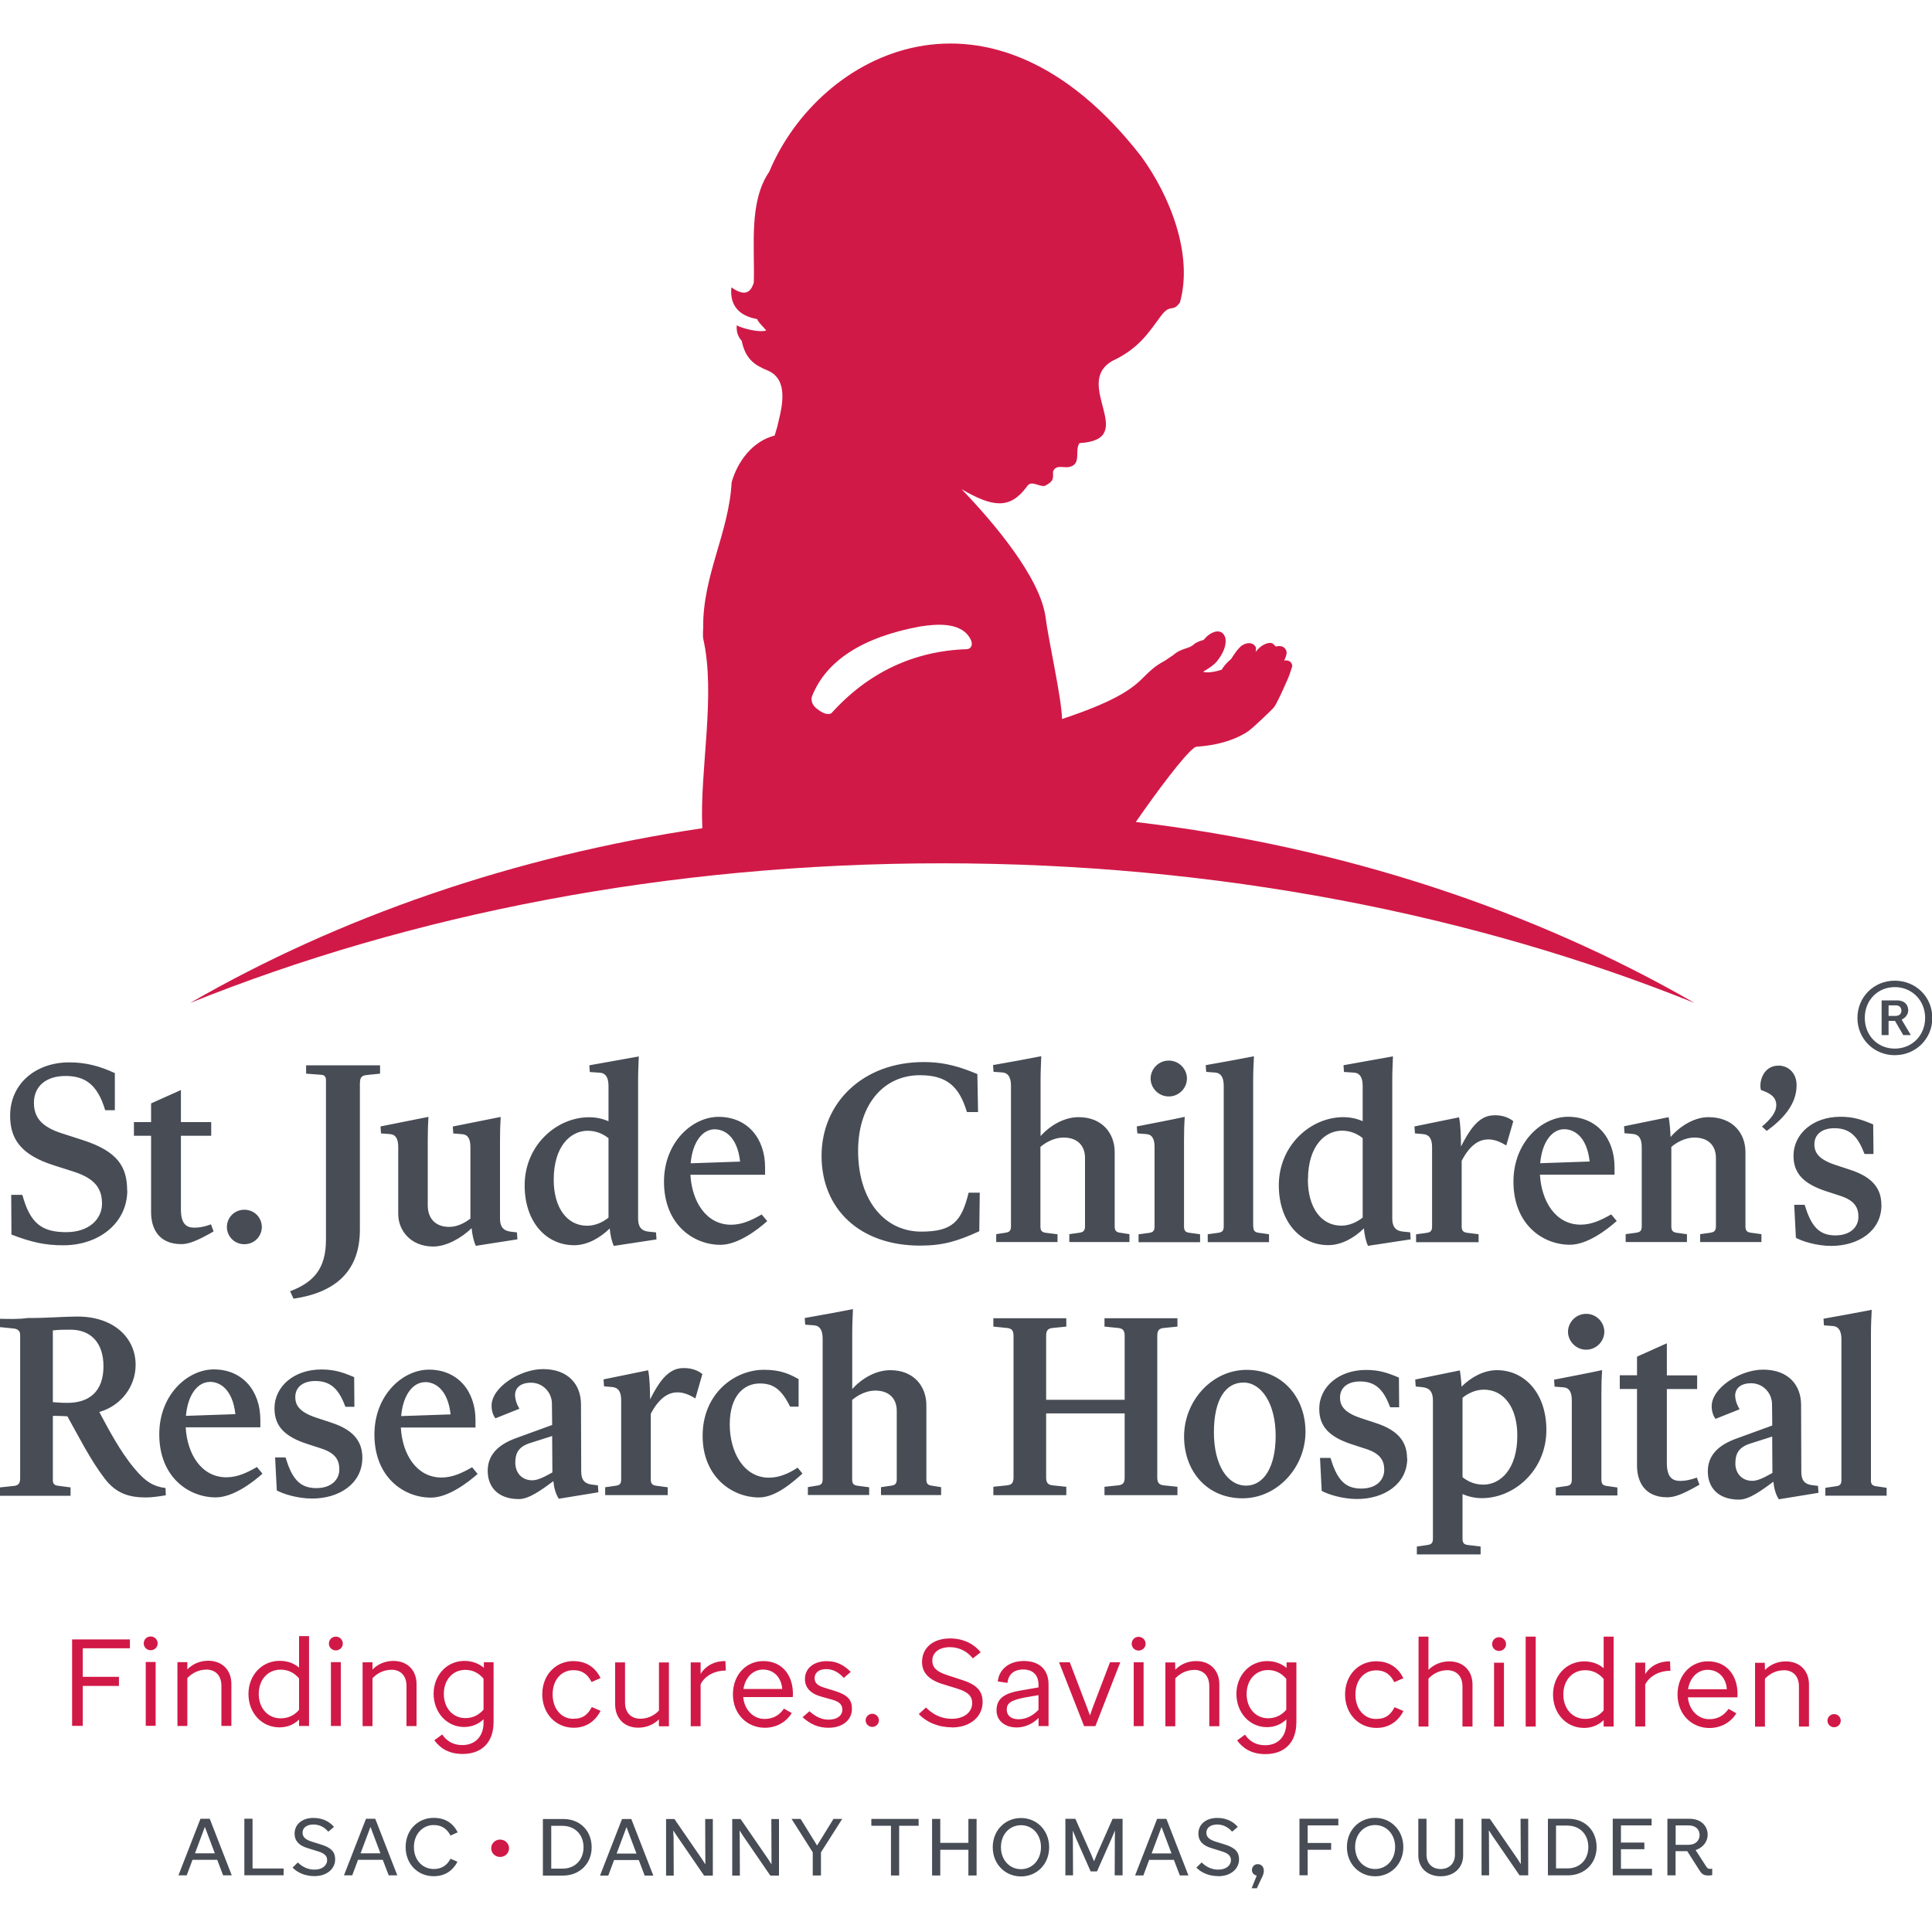
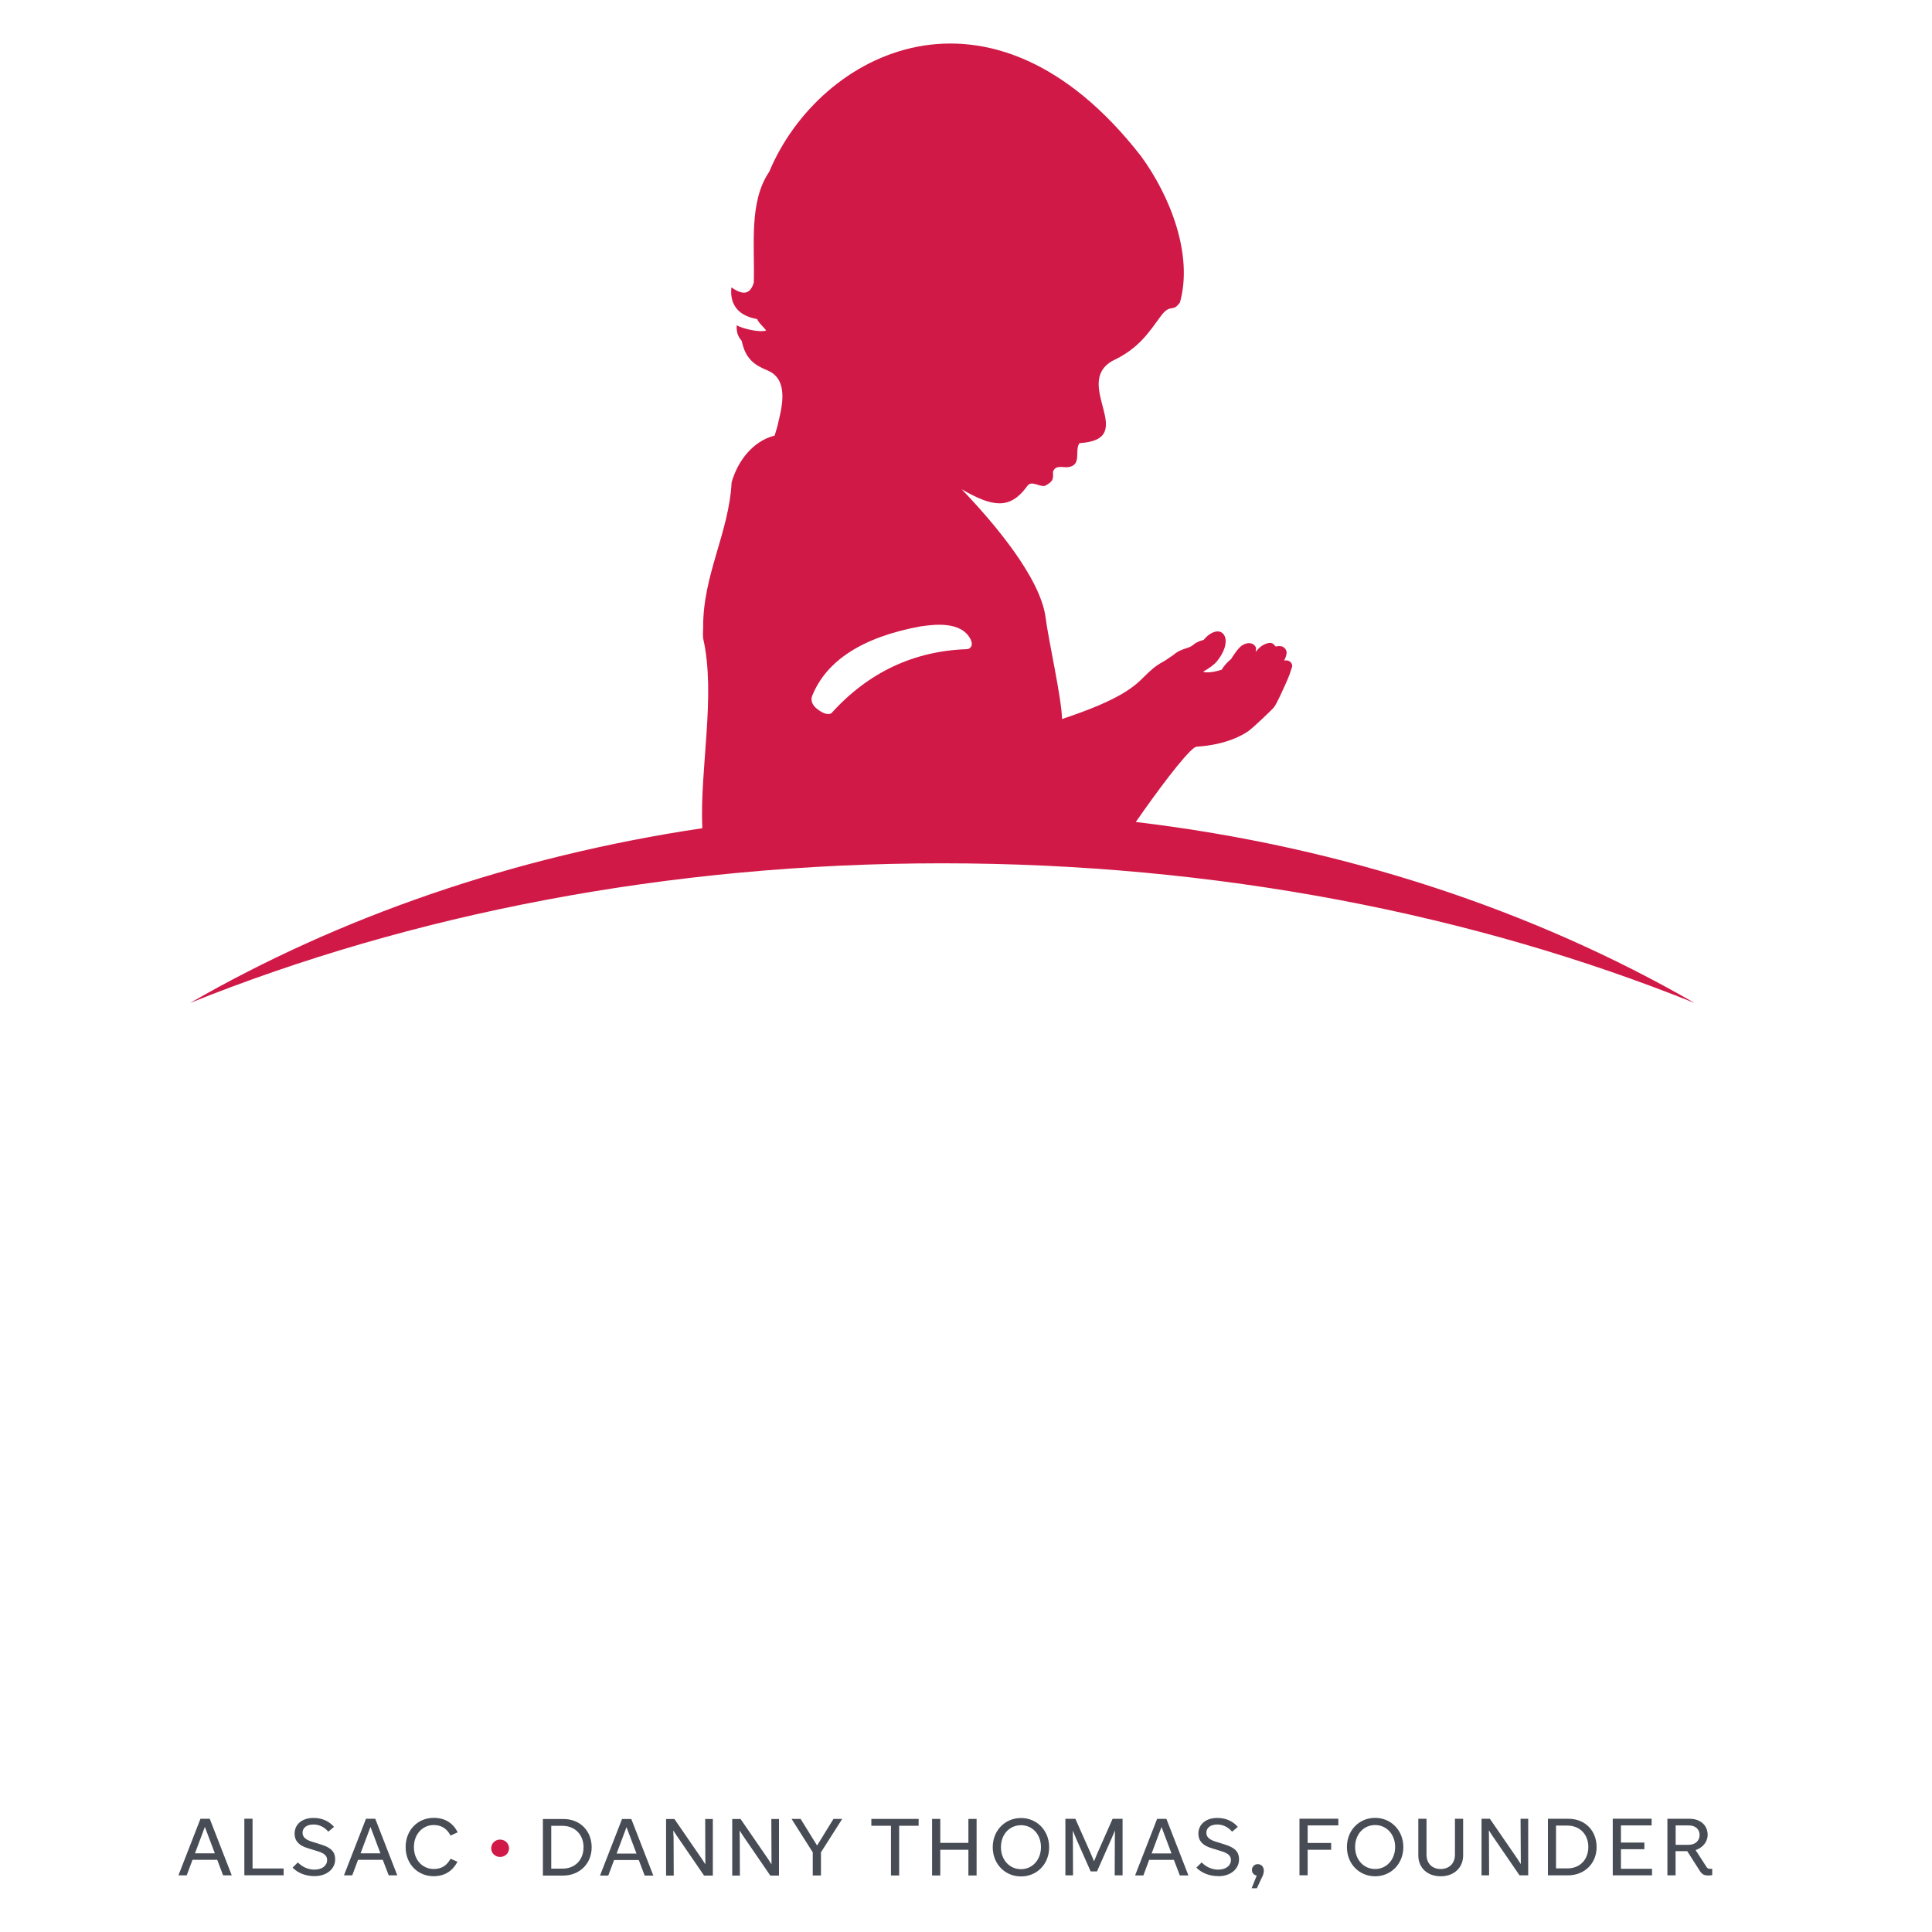
<svg xmlns="http://www.w3.org/2000/svg" id="Layer_1" width="250" height="250" viewBox="0 0 250 250">
  <defs>
    <style>.cls-1{fill:#d11947;}.cls-2{fill:#474c55;}</style>
  </defs>
  <g id="st-jude-stacked-logo">
    <path id="bullet" class="cls-1" d="m64.71,240.29c.64,0,1.16-.49,1.16-1.12s-.52-1.13-1.16-1.13-1.15.5-1.15,1.13.52,1.12,1.15,1.12" />
    <path id="alsac" class="cls-2" d="m70.26,242.7h2.57c2.2,0,3.73-1.56,3.73-3.66s-1.46-3.66-3.66-3.66h-2.65v7.32Zm2.5-6.44c1.7,0,2.75,1.2,2.75,2.77s-1.03,2.77-2.72,2.77h-1.46v-5.54h1.44Zm10.67,6.44h1.11l-2.85-7.32h-1.2l-2.85,7.32h1.07l.75-2.01h3.2l.76,2.01Zm-3.64-2.85l1.28-3.42,1.29,3.42h-2.57Zm7.35-2.28l-.02-.71.47.71,3.52,5.13h1.13v-7.32h-.99l.02,5.19v.68s-.43-.68-.43-.68l-3.57-5.19h-1.08v7.32h.99l-.02-5.13Zm8.58,0l-.02-.71.46.71,3.52,5.13h1.12v-7.32h-.99l.02,5.19v.68s-.43-.68-.43-.68l-3.57-5.19h-1.08v7.32h.99l-.02-5.13Zm13.26-2.2h-1.13l-2.12,3.44-2.13-3.44h-1.17l2.74,4.32v3h1.06v-3l2.75-4.32Zm3.78.88h2.53v6.44h1.06v-6.44h2.52v-.88h-6.12v.88Zm12.55,6.44h1.06v-7.32h-1.06v3.1h-3.64v-3.1h-1.06v7.32h1.06v-3.33h3.64v3.33Zm6.81-7.44c-2.04,0-3.66,1.58-3.66,3.78s1.62,3.78,3.66,3.78,3.64-1.58,3.64-3.78-1.62-3.78-3.64-3.78m0,6.62c-1.48,0-2.6-1.19-2.6-2.85s1.12-2.84,2.6-2.84,2.58,1.19,2.58,2.84-1.12,2.85-2.58,2.85m6.7-4v-1s.42,1.02.42,1.02l1.89,4.27h.82l1.89-4.27.44-1.03-.02,1-.02,4.81h1.02v-7.32h-1.29l-2.02,4.57-.38.93-.39-.93-2.03-4.57h-1.29v7.32h.99l-.02-4.81Zm13.85,4.81h1.11l-2.85-7.32h-1.2l-2.85,7.32h1.07l.75-2.01h3.2l.77,2.01Zm-3.65-2.85l1.28-3.42,1.29,3.42h-2.57Zm8.63,2.95c1.6,0,2.68-.94,2.68-2.18,0-.89-.43-1.48-1.8-1.91l-1.25-.39c-.8-.26-1.18-.59-1.18-1.15,0-.63.53-1.06,1.42-1.06.72,0,1.42.34,1.91.93l.74-.62c-.55-.65-1.43-1.16-2.65-1.16-1.47,0-2.45.82-2.45,2.04,0,.9.54,1.54,1.73,1.88l1.29.4c.94.29,1.19.66,1.19,1.14,0,.71-.65,1.23-1.63,1.23-.88,0-1.59-.37-2.16-.93l-.68.67c.68.69,1.67,1.1,2.84,1.1m5.62.22c.16-.32.27-.6.27-.91,0-.55-.35-.86-.79-.86s-.75.35-.75.75.26.66.62.73l-.66,1.64h.68l.62-1.34Zm5.94-.32v-3.31h3.04v-.88h-3.04v-2.27h3.97v-.87h-5.03v7.32h1.06Zm8.73-7.44c-2.04,0-3.65,1.58-3.65,3.78s1.62,3.78,3.65,3.78,3.65-1.58,3.65-3.78-1.63-3.78-3.65-3.78m0,6.62c-1.47,0-2.59-1.19-2.59-2.85s1.12-2.84,2.59-2.84,2.59,1.19,2.59,2.84-1.12,2.85-2.59,2.85m8.49,0c-1.07,0-1.84-.68-1.84-1.86v-4.64h-1.06v4.73c0,1.65,1.2,2.71,2.9,2.71s2.9-1.09,2.9-2.71v-4.73h-1.06v4.64c0,1.18-.79,1.86-1.84,1.86m6.24-4.31l-.02-.71.46.71,3.52,5.13h1.12v-7.32h-.99l.03,5.19v.68s-.43-.68-.43-.68l-3.57-5.19h-1.08v7.32h.98l-.02-5.13Zm7.62,5.13h2.58c2.2,0,3.73-1.56,3.73-3.66s-1.46-3.66-3.65-3.66h-2.65v7.32Zm2.5-6.44c1.71,0,2.74,1.2,2.74,2.77s-1.02,2.77-2.72,2.77h-1.46v-5.54h1.44Zm5.9,6.44h5.08v-.85h-4.02v-2.53h3.03v-.86h-3.03v-2.22h3.97v-.87h-5.03v7.32Zm7.07,0h1.06v-3.13h1.51l1.61,2.53c.29.45.54.61,1.11.62.2,0,.31-.02.51-.05v-.82s-.28.01-.29.01c-.22,0-.35-.09-.45-.25l-1.41-2.18c.93-.31,1.56-1.07,1.56-1.97,0-1.21-.91-2.08-2.34-2.08h-2.87v7.32Zm2.76-6.46c.9,0,1.41.52,1.41,1.24,0,.67-.48,1.27-1.45,1.27h-1.65v-2.51h1.7Zm-189.64,6.46h1.11l-2.85-7.32h-1.2l-2.85,7.32h1.07l.75-2.01h3.2l.76,2.01Zm-3.65-2.85l1.28-3.42,1.29,3.42h-2.57Zm11.47,1.96h-4.02v-6.44h-1.06v7.32h5.08v-.89Zm3.99.99c1.6,0,2.68-.94,2.68-2.17,0-.89-.43-1.49-1.8-1.91l-1.25-.39c-.79-.26-1.17-.59-1.17-1.15,0-.63.53-1.06,1.42-1.06.72,0,1.42.33,1.91.93l.74-.62c-.55-.65-1.43-1.16-2.65-1.16-1.47,0-2.45.82-2.45,2.04,0,.9.54,1.54,1.73,1.88l1.29.4c.95.29,1.19.66,1.19,1.14,0,.71-.65,1.23-1.63,1.23-.88,0-1.59-.37-2.16-.93l-.68.67c.68.69,1.67,1.1,2.84,1.1m9.6-.1h1.11l-2.85-7.32h-1.2l-2.85,7.32h1.07l.75-2.01h3.2l.77,2.01Zm-3.64-2.85l1.28-3.42,1.29,3.42h-2.57Zm9.46,2.03c-1.45-.01-2.56-1.16-2.56-2.84s1.14-2.85,2.55-2.85c1.01,0,1.71.45,2.19,1.36l.93-.42c-.61-1.18-1.61-1.87-3.11-1.87-2.02,0-3.63,1.54-3.63,3.78s1.61,3.77,3.62,3.77c1.48,0,2.48-.72,3.09-1.87l-.9-.39c-.48.9-1.19,1.33-2.19,1.33" />
-     <path id="sinding-cures" class="cls-1" d="m10.71,223.32v-5.16h4.68v-1.18h-4.68v-3.69h6.1v-1.15h-7.48v11.19h1.38Zm8.78-9.78c.5,0,.91-.38.91-.88s-.4-.9-.91-.9-.89.4-.89.9.41.88.89.88m.65,1.52h-1.28v8.26h1.28v-8.26Zm6.53.98c1.17,0,1.98.72,1.98,2.11v5.18h1.29v-5.43c0-1.77-1.16-3-3-3-1.05,0-2,.4-2.7,1.12v-.94h-1.28v8.26h1.28v-6.2c.75-.78,1.64-1.09,2.43-1.09m12.04,7.29h1.28v-11.63h-1.29v4.08c-.66-.58-1.54-.88-2.53-.88-2.3.01-4.02,1.87-4.02,4.3s1.7,4.31,4.02,4.31c.99,0,1.88-.37,2.53-1.01v.83Zm-5.23-4.14c0-1.82,1.15-3.15,2.84-3.15.92,0,1.75.38,2.38,1.14v4.06c-.62.74-1.44,1.1-2.38,1.1-1.69,0-2.84-1.36-2.84-3.15m9.97-5.64c.5,0,.91-.38.91-.88s-.4-.9-.91-.9-.89.4-.89.9.41.88.89.88m.65,1.52h-1.28v8.26h1.28v-8.26Zm6.53.98c1.16,0,1.97.72,1.97,2.11v5.18h1.3v-5.43c0-1.77-1.16-3-3-3-1.05,0-2,.4-2.7,1.12v-.94h-1.28v8.26h1.28v-6.2c.74-.78,1.64-1.09,2.43-1.09m13.24,6.84v-7.82h-1.26v.72c-.66-.57-1.54-.89-2.53-.89-2.28.01-3.97,1.87-3.97,4.25s1.67,4.3,3.95,4.3c.99,0,1.86-.37,2.51-1v.45c0,1.72-1.04,2.89-2.74,2.89-1.13,0-1.99-.46-2.61-1.37l-1.02.75c.76,1.02,1.86,1.77,3.66,1.77,2.61,0,4-1.65,4-4.04m-6.43-3.74c0-1.77,1.12-3.1,2.79-3.1.91,0,1.72.38,2.35,1.14v4c-.62.73-1.43,1.1-2.35,1.1-1.67,0-2.79-1.36-2.79-3.13m16.8-4.25c-2.35,0-4.06,1.82-4.06,4.3s1.73,4.33,4.08,4.33c1.62,0,2.82-.89,3.46-2.19l-1.13-.49c-.5.93-1.1,1.52-2.41,1.52-1.52,0-2.66-1.28-2.66-3.16s1.13-3.13,2.67-3.13c1.27,0,1.91.64,2.37,1.53l1.16-.51c-.66-1.38-1.86-2.19-3.48-2.19m11.05,8.43h1.28v-8.26h-1.29v6.23c-.73.75-1.6,1.05-2.4,1.05-1.16,0-1.99-.72-1.99-2.11v-5.18h-1.28v5.43c0,1.77,1.15,3.02,2.99,3.02,1.02,0,1.97-.38,2.67-1.07v.88Zm8.64-7.21l-.05-1.23c-1.31-.02-2.49.52-3.21,1.66v-1.49h-1.28v8.26h1.28v-5.43c.6-1.2,2.03-1.81,3.26-1.77m8.54,5.5l-1.02-.58c-.6.89-1.44,1.34-2.5,1.34-1.47,0-2.62-1.2-2.77-2.83h6.41c.02-.17.02-.32.02-.49,0-2.14-1.23-4.17-3.84-4.17-2.14,0-3.92,1.71-3.92,4.3s1.86,4.33,4.13,4.33c1.43,0,2.72-.67,3.48-1.9m-3.72-5.63c1.46,0,2.39,1.09,2.49,2.51h-5.02c.24-1.52,1.26-2.51,2.53-2.51m5.13,6.17c.99.9,2.02,1.36,3.34,1.36,1.75,0,3.04-.93,3.04-2.47,0-1.12-.54-1.77-2.14-2.27l-1.47-.46c-.8-.24-1.22-.58-1.22-1.22,0-.69.55-1.17,1.49-1.17.89,0,1.65.42,2.28,1.14l.91-.78c-.91-.89-1.81-1.39-3.11-1.39-1.55,0-2.82.83-2.82,2.31,0,1.07.65,1.86,2.07,2.27l1.54.43c.84.26,1.23.62,1.23,1.27,0,.75-.65,1.29-1.78,1.29-.78,0-1.57-.27-2.48-1.09l-.89.78Zm9.01-.45c-.47,0-.86.39-.86.85s.39.85.86.85.86-.38.86-.85-.39-.85-.86-.85m10.31,1.77c2.38,0,3.97-1.41,3.97-3.28,0-1.34-.63-2.22-2.66-2.86l-1.94-.64c-1.3-.42-1.91-.94-1.91-1.87,0-1.03.87-1.74,2.28-1.74,1.15,0,2.25.53,2.96,1.45l1.02-.79c-.8-.99-2.12-1.79-3.97-1.79-2.14,0-3.62,1.18-3.62,3.05,0,1.36.86,2.28,2.57,2.83l2.01.62c1.54.48,1.91,1.09,1.91,1.87,0,1.17-1.04,2.03-2.64,2.03-1.38,0-2.46-.58-3.34-1.46l-.93.85c1.02,1.07,2.53,1.71,4.28,1.71m11.23-.16h1.28v-5.37c0-1.89-1.13-3.05-3.21-3.05s-3.25,1.28-3.35,2.65l1.25.18c.1-1.06.79-1.73,2.04-1.73s1.97.74,1.97,1.95v.37l-2.48.43c-2.15.38-2.95,1.15-2.95,2.56,0,1.27,1.04,2.19,2.62,2.19,1.07,0,2.11-.5,2.82-1.23v1.05Zm-4.13-2.14c0-.81.53-1.21,2.36-1.56l1.75-.3v1.89c-.66.72-1.54,1.23-2.59,1.23-.94,0-1.52-.48-1.52-1.25m14.69-6.12h-1.33l-2.22,5.82-.37,1.05-.39-1.05-2.22-5.82h-1.39l3.24,8.26h1.46l3.22-8.26Zm2.37-1.52c.5,0,.91-.38.91-.88s-.41-.9-.91-.9-.89.4-.89.9.4.88.89.88m.65,1.52h-1.28v8.26h1.28v-8.26Zm6.53.98c1.16,0,1.97.72,1.97,2.11v5.18h1.3v-5.43c0-1.77-1.17-3-3-3-1.05,0-2.01.4-2.7,1.12l-.02-.94h-1.26v8.26h1.28v-6.2c.74-.78,1.63-1.09,2.43-1.09m13.24,6.84v-7.82h-1.27v.72c-.67-.57-1.54-.89-2.52-.89-2.28.01-3.97,1.87-3.97,4.25s1.67,4.3,3.95,4.3c.99,0,1.86-.37,2.51-1v.45c0,1.72-1.04,2.89-2.74,2.89-1.14,0-1.99-.46-2.61-1.37l-1.02.75c.76,1.02,1.86,1.77,3.66,1.77,2.61,0,4-1.65,4-4.04m-6.43-3.74c0-1.77,1.12-3.1,2.78-3.1.91,0,1.72.38,2.35,1.14v4c-.62.73-1.42,1.1-2.35,1.1-1.66,0-2.78-1.36-2.78-3.13m16.8-4.25c-2.35,0-4.06,1.82-4.06,4.3s1.73,4.33,4.08,4.33c1.62,0,2.82-.89,3.47-2.19l-1.14-.49c-.5.93-1.1,1.52-2.41,1.52-1.52,0-2.66-1.28-2.66-3.16s1.13-3.13,2.67-3.13c1.26,0,1.91.64,2.36,1.53l1.17-.51c-.66-1.38-1.86-2.19-3.48-2.19m9.15,1.15c1.16,0,1.98.72,1.98,2.11v5.18h1.3v-5.43c0-1.77-1.17-3-3-3-1.05,0-2.01.4-2.7,1.1v-4.3h-1.28v11.63h1.28v-6.2c.74-.78,1.63-1.09,2.43-1.09m6.7-2.49c.5,0,.91-.38.91-.88s-.41-.9-.91-.9-.89.4-.89.9.4.88.89.88m.64,1.52h-1.28v8.26h1.28v-8.26Zm2.81,8.26h1.3v-11.63h-1.3v11.63Zm10.1,0h1.28v-11.63h-1.29v4.08c-.67-.58-1.54-.88-2.53-.88-2.3.01-4.02,1.87-4.02,4.3s1.7,4.31,4.02,4.31c.99,0,1.88-.37,2.53-1.01v.83Zm-5.23-4.14c0-1.82,1.15-3.15,2.84-3.15.92,0,1.75.38,2.38,1.14v4.06c-.62.74-1.44,1.1-2.38,1.1-1.69,0-2.84-1.36-2.84-3.15m13.86-3.07l-.05-1.23c-1.31-.02-2.5.52-3.21,1.66v-1.49h-1.28v8.26h1.28v-5.43c.6-1.2,2.03-1.81,3.26-1.77m8.54,5.5l-1.02-.58c-.6.89-1.44,1.34-2.49,1.34-1.47,0-2.62-1.2-2.77-2.83h6.41c.01-.17.01-.32.01-.49,0-2.14-1.23-4.17-3.84-4.17-2.13,0-3.92,1.71-3.92,4.3s1.86,4.33,4.13,4.33c1.42,0,2.72-.67,3.48-1.9m-3.72-5.63c1.46,0,2.4,1.09,2.49,2.51h-5.02c.24-1.52,1.26-2.51,2.53-2.51m9.85.05c1.16,0,1.97.72,1.97,2.11v5.18h1.3v-5.43c0-1.77-1.17-3-3-3-1.05,0-2.01.4-2.7,1.12l-.02-.94h-1.26v8.26h1.28v-6.2c.74-.78,1.63-1.09,2.43-1.09m6.52,5.67c-.47,0-.86.39-.86.85s.39.85.86.85.86-.38.86-.85-.39-.85-.86-.85" />
-     <path id="st-judes" class="cls-2" d="m242.1,191.54v-18.98c0-1.15.06-2.2.1-3.07-1.23.25-4.96.93-6.24,1.15l.06.86,1.19.09c.69.06,1.07.62,1.07,1.71v18.23c0,.62-.28.74-.76.8l-1.32.19v1.02h7.93v-1.02l-1.29-.19c-.47-.06-.75-.18-.75-.8m-17.53-2.2c0-1.08.32-2.01,1.85-2.51l2.91-.93.03,4.71c-1.1.62-1.91,1.02-2.6,1.02-1.35,0-2.2-.96-2.2-2.29m5.62,4.68l5.14-.84-.06-.9-.75-.09c-1-.12-1.41-.65-1.41-1.7l-.03-8.7c0-2.47-1.57-4.55-4.92-4.55-2.95,0-6.65,2.35-6.65,4.73,0,.59.16,1.21.5,1.64l3.11-1.24c-.38-.65-.54-1.17-.57-1.7-.03-.93.63-1.67,2.07-1.67,1.54,0,2.7,1.27,2.7,2.72l.03,2.75-4.67,1.7c-2.32.84-3.67,2.17-3.67,4.24s1.32,3.65,4.04,3.65c1.35,0,3.01-1.26,4.45-2.32.06.77.28,1.64.69,2.26m-10.26-1.86l-.34-.93c-.76.27-1.44.43-2.13.43-1,0-1.79-.41-1.75-2.48v-9.41h3.92v-1.77h-3.92v-4.15l-3.86,1.73v2.41h-2.23v1.77h2.23v9.9c0,2.08.97,4.12,3.92,4.12.97,0,2.07-.43,4.17-1.64m-10.63,1.39v-1.02l-1.32-.19c-.47-.06-.75-.18-.75-.8v-11.17c0-1.12.03-2.17.09-3.03-1.22.28-4.95.99-6.21,1.24l.06.9,1.16.09c.78.06,1.07.68,1.07,1.67v10.31c0,.62-.29.74-.75.8l-1.32.19v1.02h7.96Zm-1.69-21.17c0-1.21-1-2.32-2.35-2.32s-2.35,1.12-2.35,2.32,1.01,2.32,2.35,2.32,2.35-1.11,2.35-2.32m-15.59,7.49c2.6,0,4.33,2.32,4.33,5.94,0,4.36-2.19,6.35-4.39,6.35-1.04,0-1.91-.34-2.7-.96v-10.28c.72-.59,1.72-1.05,2.76-1.05m-.41,20.3l-1.6-.19c-.47-.06-.75-.18-.75-.81v-5.79c.78.34,1.6.53,2.51.53,4.2,0,8.34-3.62,8.34-8.82,0-4.77-2.82-7.74-6.4-7.74-1.72,0-3.35.92-4.58,2.13-.03-.77-.13-1.61-.22-2.1l-5.77,1.18.06.9.88.09c.94.09,1.35.65,1.35,1.7v17.92c0,.62-.28.74-.76.81l-1.32.19v1.02h8.25v-1.02Zm-9.53-11.42c0-2.13-1.16-3.62-4.01-4.55l-1.97-.65c-2.13-.71-2.69-1.58-2.69-2.66,0-1.24.94-2.08,2.6-2.08,2.22,0,3.13,1.36,3.89,3.34h1.16l-.03-3.84c-1.6-.68-2.66-.99-4.26-.99-3.48,0-6.05,2.16-6.05,5.04,0,2.29,1.32,3.66,4.3,4.61l1.72.56c1.95.62,2.39,1.58,2.39,2.72,0,1.3-1,2.42-2.98,2.42-2.23,0-3.17-1.33-3.98-3.97h-1.35l.22,4.27c.78.43,2.63,1.05,4.58,1.05,3.45,0,6.49-1.89,6.49-5.29m-17.03-2.88c0,4.08-1.57,6.44-3.82,6.44-2.42,0-4.17-2.66-4.17-6.9s1.51-6.44,3.82-6.44,4.17,2.69,4.17,6.9m-11.85.06c0,4.61,3.04,8.02,7.56,8.02s8.15-4.02,8.15-8.6-3.11-8.02-7.62-8.02-8.09,4.05-8.09,8.6m-15.24,6.53l-1.79-.19c-.5-.06-.82-.25-.82-.99v-8.32h10.16v8.32c0,.75-.31.93-.82.99l-1.79.19v1.08h9.44v-1.08l-1.79-.19c-.5-.06-.82-.25-.82-.99v-18.38c0-.74.31-.93.82-.99l1.79-.18v-1.08h-9.44v1.08l1.79.18c.5.06.82.25.82.99v8.3h-10.16v-8.3c0-.74.31-.93.82-.99l1.79-.18v-1.08h-9.44v1.08l1.79.18c.5.06.82.25.82.99v18.38c0,.75-.32.93-.82.99l-1.79.19v1.08h9.44v-1.08Zm-25.52.06l-1.44-.19c-.47-.06-.75-.18-.75-.8v-10.31c.75-.65,1.88-1.21,2.98-1.21,1.85,0,2.79,1.08,2.79,2.63v8.88c0,.62-.31.74-.75.8l-1.29.19v1.02h7.78v-1.02l-1.16-.19c-.47-.06-.75-.18-.75-.8v-9.63c0-2.38-1.57-4.52-4.67-4.52-1.76,0-3.58.96-4.92,2.44v-7.27c0-1.15.06-2.2.09-3.07-1.22.25-4.95.93-6.24,1.15l.06.86,1.19.09c.69.06,1.07.62,1.07,1.71v18.23c0,.62-.28.74-.75.8l-1.16.19v1.02h7.93v-1.02Zm-18.03-8.14c0-3.68,1.82-5.29,3.89-5.29,1.66,0,2.76.65,3.92,3h1.1v-3.56c-1.19-.68-2.38-1.21-4.48-1.21-3.86,0-7.94,3.12-7.94,8.54s3.92,7.98,7.28,7.98c2.2,0,4.42-2.01,5.64-3.09l-.63-.77c-1.1.74-2.38,1.3-3.7,1.3-3.26,0-5.08-3.28-5.08-6.9m-8.03,8.14l-1.44-.19c-.44-.06-.75-.18-.75-.8v-8.51c.66-1.3,1.7-2.6,3.11-2.76.97-.12,1.88.28,2.66.77l.91-3.16c-.69-.56-1.69-.86-2.82-.75-1.72.19-2.85,1.86-3.95,4.03,0-1.24-.06-2.91-.25-3.77l-5.77,1.18.06.9,1.03.09c.85.06,1.19.65,1.19,1.7v10.28c0,.62-.28.74-.75.8l-1.32.19v1.02h8.09v-1.02Zm-19.72-3.19c0-1.08.31-2.01,1.85-2.51l2.92-.93.03,4.71c-1.1.62-1.92,1.02-2.6,1.02-1.35,0-2.2-.96-2.2-2.29m5.61,4.68l5.14-.84-.06-.9-.75-.09c-1.01-.12-1.41-.65-1.41-1.7l-.03-8.7c0-2.47-1.57-4.55-4.92-4.55-2.95,0-6.65,2.35-6.65,4.73,0,.59.16,1.21.5,1.64l3.1-1.24c-.38-.65-.53-1.17-.56-1.7-.03-.93.63-1.67,2.07-1.67,1.54,0,2.7,1.27,2.7,2.72l.03,2.75-4.67,1.7c-2.32.84-3.67,2.17-3.67,4.24s1.32,3.65,4.04,3.65c1.35,0,3.01-1.26,4.46-2.32.06.77.28,1.64.69,2.26m-17.28-15.08c1.22,0,2.92.87,3.29,4.18l-6.4.22c.25-2.82,1.57-4.39,3.1-4.39m6.8,11.88l-.72-.87c-1.29.74-2.54,1.33-3.95,1.33-3.23,0-5.08-3-5.27-6.47h9.66v-.96c0-3.74-2.29-6.53-6.02-6.53-3.39,0-7.06,3.28-7.06,8.39,0,5.57,3.83,8.17,7.31,8.17,2.22,0,4.76-1.92,6.05-3.07m-14.92-2.08c0-2.13-1.16-3.62-4.01-4.55l-1.97-.65c-2.13-.71-2.7-1.58-2.7-2.66,0-1.24.94-2.08,2.6-2.08,2.22,0,3.14,1.36,3.89,3.34h1.16l-.03-3.84c-1.6-.68-2.66-.99-4.26-.99-3.48,0-6.05,2.16-6.05,5.04,0,2.29,1.32,3.66,4.29,4.61l1.72.56c1.95.62,2.38,1.58,2.38,2.72,0,1.3-1,2.42-2.98,2.42-2.23,0-3.17-1.33-3.98-3.97h-1.35l.22,4.27c.78.43,2.63,1.05,4.58,1.05,3.45,0,6.49-1.89,6.49-5.29m-19.72-9.81c1.22,0,2.92.87,3.29,4.18l-6.4.22c.25-2.82,1.57-4.39,3.1-4.39m6.81,11.88l-.72-.87c-1.29.74-2.54,1.33-3.95,1.33-3.23,0-5.08-3-5.27-6.47h9.66v-.96c0-3.74-2.29-6.53-6.02-6.53-3.39,0-7.06,3.28-7.06,8.39,0,5.57,3.83,8.17,7.31,8.17,2.23,0,4.77-1.92,6.05-3.07m-25.34-9.16c-.66,0-1.22-.06-1.79-.09v-9.29c.78-.09,1.6-.09,2.29-.09,2.6,0,4.26,1.67,4.26,4.73,0,3.28-1.85,4.77-4.77,4.74m12.83,11.82l-.03-.8c-1.5-.19-2.6-.78-4.08-2.6-1.76-2.1-3.29-4.98-4.49-7.24,2.83-.81,4.7-3.31,4.7-6.1,0-3.47-2.79-6.25-7.53-6.25-1.88,0-3.51.19-6.46.19C2.48,170.71,1.19,170.68,0,170.65v1.08l1.79.18c.5.06.82.31.82.84v18.54c0,.75-.32.93-.82.99L0,192.47v1.08h9.13v-1.08l-1.66-.22c-.41-.06-.63-.25-.63-.68v-8.36c.69,0,1.41.03,1.88.06,1.47,2.63,2.98,5.64,4.8,8.02,1.54,2.05,3.32,2.48,5.39,2.48.78,0,1.75-.15,2.54-.28m222-37.56c0-2.14-1.16-3.62-4.01-4.55l-1.97-.65c-2.13-.71-2.69-1.58-2.69-2.66,0-1.24.94-2.08,2.6-2.08,2.22,0,3.13,1.36,3.89,3.34h1.16l-.04-3.83c-1.6-.68-2.66-.99-4.26-.99-3.48,0-6.05,2.17-6.05,5.05,0,2.29,1.32,3.65,4.3,4.61l1.72.56c1.94.62,2.38,1.58,2.38,2.72,0,1.3-1.01,2.41-2.98,2.41-2.23,0-3.17-1.33-3.98-3.96h-1.35l.22,4.27c.78.43,2.63,1.05,4.58,1.05,3.45,0,6.49-1.89,6.49-5.29m-13.61-12.94c0,.96-.72,1.82-1.85,2.79l.62.56c2.16-1.58,3.86-3.47,3.86-5.91,0-1.64-1.13-2.54-2.32-2.54-2.13,0-2.57,2.32-2.29,3.16,1.19.4,1.98.9,1.98,1.95m-11.54,16.71l-1.29-.18c-.44-.06-.75-.19-.75-.81v-10.31c.75-.65,1.88-1.21,2.98-1.21,1.85,0,2.79,1.08,2.79,2.63v8.88c0,.62-.31.74-.75.81l-1.29.18v1.02h7.93v-1.02l-1.32-.18c-.47-.06-.75-.19-.75-.81v-9.63c0-2.38-1.57-4.52-4.8-4.52-1.69,0-3.54,1.02-4.89,2.57-.03-.9-.13-1.98-.25-2.57l-5.77,1.18.06.9,1.04.09c.85.06,1.19.65,1.19,1.7v10.28c0,.62-.28.74-.76.81l-1.32.18v1.02h7.93v-1.02Zm-15.9-13.59c1.23,0,2.92.87,3.29,4.18l-6.4.22c.25-2.82,1.57-4.4,3.1-4.4m6.81,11.88l-.72-.86c-1.29.74-2.54,1.33-3.95,1.33-3.23,0-5.08-3-5.27-6.47h9.65v-.96c0-3.75-2.29-6.53-6.02-6.53-3.39,0-7.06,3.28-7.06,8.39,0,5.57,3.82,8.17,7.31,8.17,2.23,0,4.76-1.92,6.05-3.07m-17.87,1.71l-1.44-.18c-.44-.06-.75-.19-.75-.81v-8.51c.66-1.3,1.69-2.6,3.11-2.75.97-.12,1.88.28,2.66.77l.91-3.15c-.69-.56-1.69-.86-2.82-.74-1.72.18-2.85,1.86-3.95,4.02,0-1.24-.06-2.91-.25-3.78l-5.77,1.18.06.9,1.03.09c.85.06,1.19.65,1.19,1.7v10.28c0,.62-.28.74-.75.81l-1.32.18v1.02h8.09v-1.02Zm-22.08-7.06c0-4.36,2.2-6.34,4.39-6.34,1.03,0,1.91.34,2.69.96v10.28c-.72.59-1.73,1.05-2.76,1.05-2.6,0-4.33-2.32-4.33-5.95m13.3,7.71l-.06-.9-.91-.09c-1-.09-1.41-.65-1.41-1.7v-17.92c0-1.14.06-2.2.09-3.06l-6.4,1.15.06.87,1.35.09c.69.06,1.07.62,1.07,1.7v4.58c-.78-.34-1.6-.52-2.51-.52-4.2,0-8.34,3.62-8.34,8.82,0,4.76,2.82,7.74,6.4,7.74,1.72,0,3.39-.96,4.61-2.17.06.78.25,1.67.53,2.26l5.52-.84Zm-20.38-1.64v-18.98c0-1.14.06-2.2.1-3.06-1.22.25-4.96.93-6.24,1.15l.06.87,1.2.09c.69.06,1.07.62,1.07,1.7v18.23c0,.62-.28.74-.75.81l-1.32.18v1.02h7.93v-1.02l-1.28-.18c-.47-.06-.75-.19-.75-.81m-6.89,2.01v-1.02l-1.32-.18c-.48-.06-.76-.19-.76-.81v-11.17c0-1.11.03-2.16.1-3.03-1.22.28-4.96.99-6.21,1.24l.07.9,1.16.09c.79.06,1.07.68,1.07,1.67v10.31c0,.62-.28.74-.75.81l-1.32.18v1.02h7.97Zm-1.7-21.17c0-1.21-1-2.32-2.35-2.32s-2.35,1.11-2.35,2.32,1,2.32,2.35,2.32,2.35-1.11,2.35-2.32m-16.77,20.15l-1.44-.18c-.47-.06-.75-.19-.75-.81v-10.31c.75-.65,1.88-1.21,2.98-1.21,1.85,0,2.79,1.08,2.79,2.63v8.88c0,.62-.31.74-.75.81l-1.28.18v1.02h7.78v-1.02l-1.16-.18c-.47-.06-.75-.19-.75-.81v-9.63c0-2.38-1.57-4.52-4.67-4.52-1.76,0-3.58.96-4.92,2.45v-7.28c0-1.14.06-2.2.09-3.06-1.22.25-4.95.93-6.24,1.15l.06.87,1.19.09c.69.06,1.07.62,1.07,1.7v18.23c0,.62-.28.74-.75.81l-1.16.18v1.02h7.93v-1.02Zm-10.1-.4l.06-4.98h-1.44c-.91,3.71-2.07,5.04-6.12,5.04-4.7,0-8.06-3.93-8.18-10.12-.12-6.13,3.17-10.12,8-10.12,3.45,0,5.08,1.43,6.08,4.77h1.44l-.09-4.92c-1.98-.81-3.98-1.55-6.96-1.55-7.84,0-13.2,5.26-13.2,12.14s4.96,11.61,12.73,11.61c2.98,0,4.83-.56,7.68-1.86m-34.24-13.19c1.22,0,2.92.87,3.29,4.18l-6.4.22c.25-2.82,1.57-4.4,3.1-4.4m6.81,11.88l-.72-.86c-1.29.74-2.54,1.33-3.95,1.33-3.23,0-5.08-3-5.27-6.47h9.66v-.96c0-3.75-2.29-6.53-6.02-6.53-3.39,0-7.06,3.28-7.06,8.39,0,5.57,3.83,8.17,7.31,8.17,2.23,0,4.77-1.92,6.05-3.07m-27.63-5.35c0-4.36,2.19-6.34,4.39-6.34,1.03,0,1.91.34,2.7.96v10.28c-.72.59-1.72,1.05-2.76,1.05-2.6,0-4.33-2.32-4.33-5.95m13.3,7.71l-.06-.9-.91-.09c-1.01-.09-1.41-.65-1.41-1.7v-17.92c0-1.14.06-2.2.09-3.06l-6.4,1.15.06.87,1.35.09c.69.06,1.07.62,1.07,1.7v4.58c-.79-.34-1.6-.52-2.51-.52-4.2,0-8.34,3.62-8.34,8.82,0,4.76,2.82,7.74,6.4,7.74,1.72,0,3.38-.96,4.61-2.17.06.78.25,1.67.53,2.26l5.52-.84Zm-23.39.84l5.39-.84-.06-.9-.78-.09c-1-.12-1.41-.65-1.41-1.7v-10.12c0-1.11.03-2.16.09-3.03l-6.2,1.24.06.9,1.16.09c.78.06,1.06.68,1.06,1.67v9.25c-.78.62-1.78,1.08-2.73,1.08-1.85,0-2.79-1.15-2.79-2.79v-8.42c0-1.11.03-2.16.09-3.03l-6.2,1.24.06.9,1.16.09c.79.06,1.07.68,1.07,1.67v8.67c0,2.13,1.6,4.21,4.55,4.21,1.63,0,3.58-1.05,4.95-2.38.07.81.25,1.67.54,2.29m-14.99-21.11c0-.74.31-.93.84-.99l1.76-.18v-1.08h-9.57v1.08l1.98.15c.41.03.59.25.59.71v20.62c0,3.74-1.57,5.51-4.64,6.68l.44.96c5.33-.78,8.59-3.47,8.59-8.95v-19Zm-12.7,18.67c0-1.18-.94-2.23-2.26-2.23s-2.26,1.05-2.26,2.23.94,2.23,2.26,2.23,2.26-1.05,2.26-2.23m-6.24.59l-.34-.93c-.75.28-1.44.43-2.13.43-1,0-1.79-.41-1.76-2.48v-9.41h3.92v-1.77h-3.92v-4.15l-3.86,1.73v2.42h-2.22v1.77h2.22v9.9c0,2.07.97,4.12,3.92,4.12.97,0,2.07-.44,4.17-1.64m-11.19-5.32c0-2.97-1.16-5.01-5.64-6.47l-2.88-.93c-2.67-.87-3.54-2.14-3.54-3.93,0-2.16,1.6-3.47,4.08-3.47s4.14,1.05,5.14,4.43h1.25v-4.8c-1.88-.87-3.67-1.39-5.9-1.39-4.33,0-7.65,2.75-7.65,6.9,0,3,1.38,5.07,5.68,6.43l2.54.81c2.79.9,3.67,2.2,3.67,4.15s-1.63,3.68-4.64,3.68c-3.2,0-4.67-1.18-5.67-4.83h-1.44l.03,5.14c2.63,1.02,4.42,1.39,6.71,1.39,4.58,0,8.28-2.85,8.28-7.12m228.71-18.33c-2.22,0-3.88-1.71-3.88-3.98s1.67-3.98,3.88-3.98,3.93,1.71,3.93,3.98-1.69,3.98-3.93,3.98m0-8.79c-2.71,0-4.83,2.12-4.83,4.82s2.12,4.82,4.83,4.82,4.86-2.11,4.86-4.82-2.13-4.82-4.86-4.82m.1,4.56h-.9v-1.37h.95c.43,0,.71.27.71.7,0,.33-.23.67-.75.67m.84.45c.5-.27.79-.7.79-1.17,0-.79-.55-1.29-1.41-1.29h-2.03v4.49h.9v-1.84h.83l1.07,1.84h.98l-1.19-2,.05-.03Z" />
    <path id="mark" class="cls-1" d="m125.71,83.57c-.14.39-.54.43-.54.43-6.9.22-12.81,3-17.57,8.27,0,0-.53.52-1.87-.54-1.03-.8-.65-1.65-.65-1.65,1.83-4.6,6.54-7.64,14-9.02l.22-.03c1.53-.21,5.08-.7,6.29,1.69,0,0,.26.46.12.86m21.32,22.82l-.04-.06c2.64-3.81,6.27-8.69,7.57-9.6.09-.04.16-.07.26-.12,3.93-.23,6.13-1.6,6.71-2.01.74-.53,2.91-2.64,3.27-3.02.37-.4,1.5-2.94,1.96-4.02h0s-.05.09-.05.09l.18-.43.03-.11.3-.92c-.01-.29-.16-.53-.41-.66-.18-.09-.39-.09-.63-.07.01-.02.02-.06.02-.06.14-.29.29-.68.29-.95v-.07c-.04-.29-.2-.53-.46-.68-.26-.14-.61-.13-.96-.05-.18-.23-.37-.38-.42-.4-.07-.05-.51-.21-1.3.27-.31.18-.62.51-.87.83.03-.24.06-.49.06-.49-.07-.26-.27-.48-.54-.58-.38-.14-.85-.05-1.31.25-.5.34-1.18,1.4-1.37,1.72-.17.14-.84.71-1.23,1.4-1.28.41-2.08.39-2.41.26.78-.45,1.39-.88,1.73-1.27.76-.92,1.19-1.88,1.19-2.66,0-.13-.01-.26-.03-.39-.08-.36-.27-.64-.55-.79-.77-.38-1.69.39-1.87.56-.01.02-.27.29-.41.44-.29.07-.9.25-1.3.61-.28.25-.62.36-1.01.49-.48.16-1.01.34-1.53.79l-.04.03s.02-.02.04-.02c-.1.07-.94.63-1.2.81-1.21.63-1.86,1.27-2.55,1.95-1.36,1.36-3.07,3.03-10.72,5.57-.07-2.8-1.79-10.33-2.14-13.21-.71-5.09-6.6-12.09-10.85-16.52,4,2.32,6.24,2.65,8.44-.35.58-.91,1.5.07,2.33-.09,1.21-.63,1.05-.97,1.05-1.84.35-.94,1.31-.48,2.01-.59,1.78-.29.72-2.16,1.42-3.1,7.83-.47-1-7.67,4.27-10.65,3.43-1.6,4.73-3.73,6.26-5.8,1.26-1.7,1.52-.37,2.47-1.77,1.71-6.14-1.24-13.71-5.04-18.91-19.44-24.99-41.64-13.47-48.11,2.01-2.68,3.93-1.85,9.65-2,14.35-.5,1.64-1.49,1.59-2.9.62-.32,3.24,2.21,3.89,3.34,4.1.12.42.86,1.05,1.17,1.48-1.01.29-3.13-.29-3.82-.67-.03.73.06,1.34.65,2.01.47,2.31,1.64,3.13,3.31,3.81,3.12,1.27,1.66,5.54,1.29,7.3-.11.39-.23.77-.34,1.14-2.88.74-4.8,3.35-5.57,6.06-.35,6.56-3.74,12.01-3.68,18.8,0,0-.06.99,0,1.4,1.68,7.35-.47,16.98-.11,24.55-24.51,3.65-47.06,11.53-66.28,22.61,28.51-11.47,61.78-18.07,97.34-18.07s68.82,6.6,97.33,18.07c-20.78-11.97-45.42-20.21-72.24-23.41" />
  </g>
</svg>